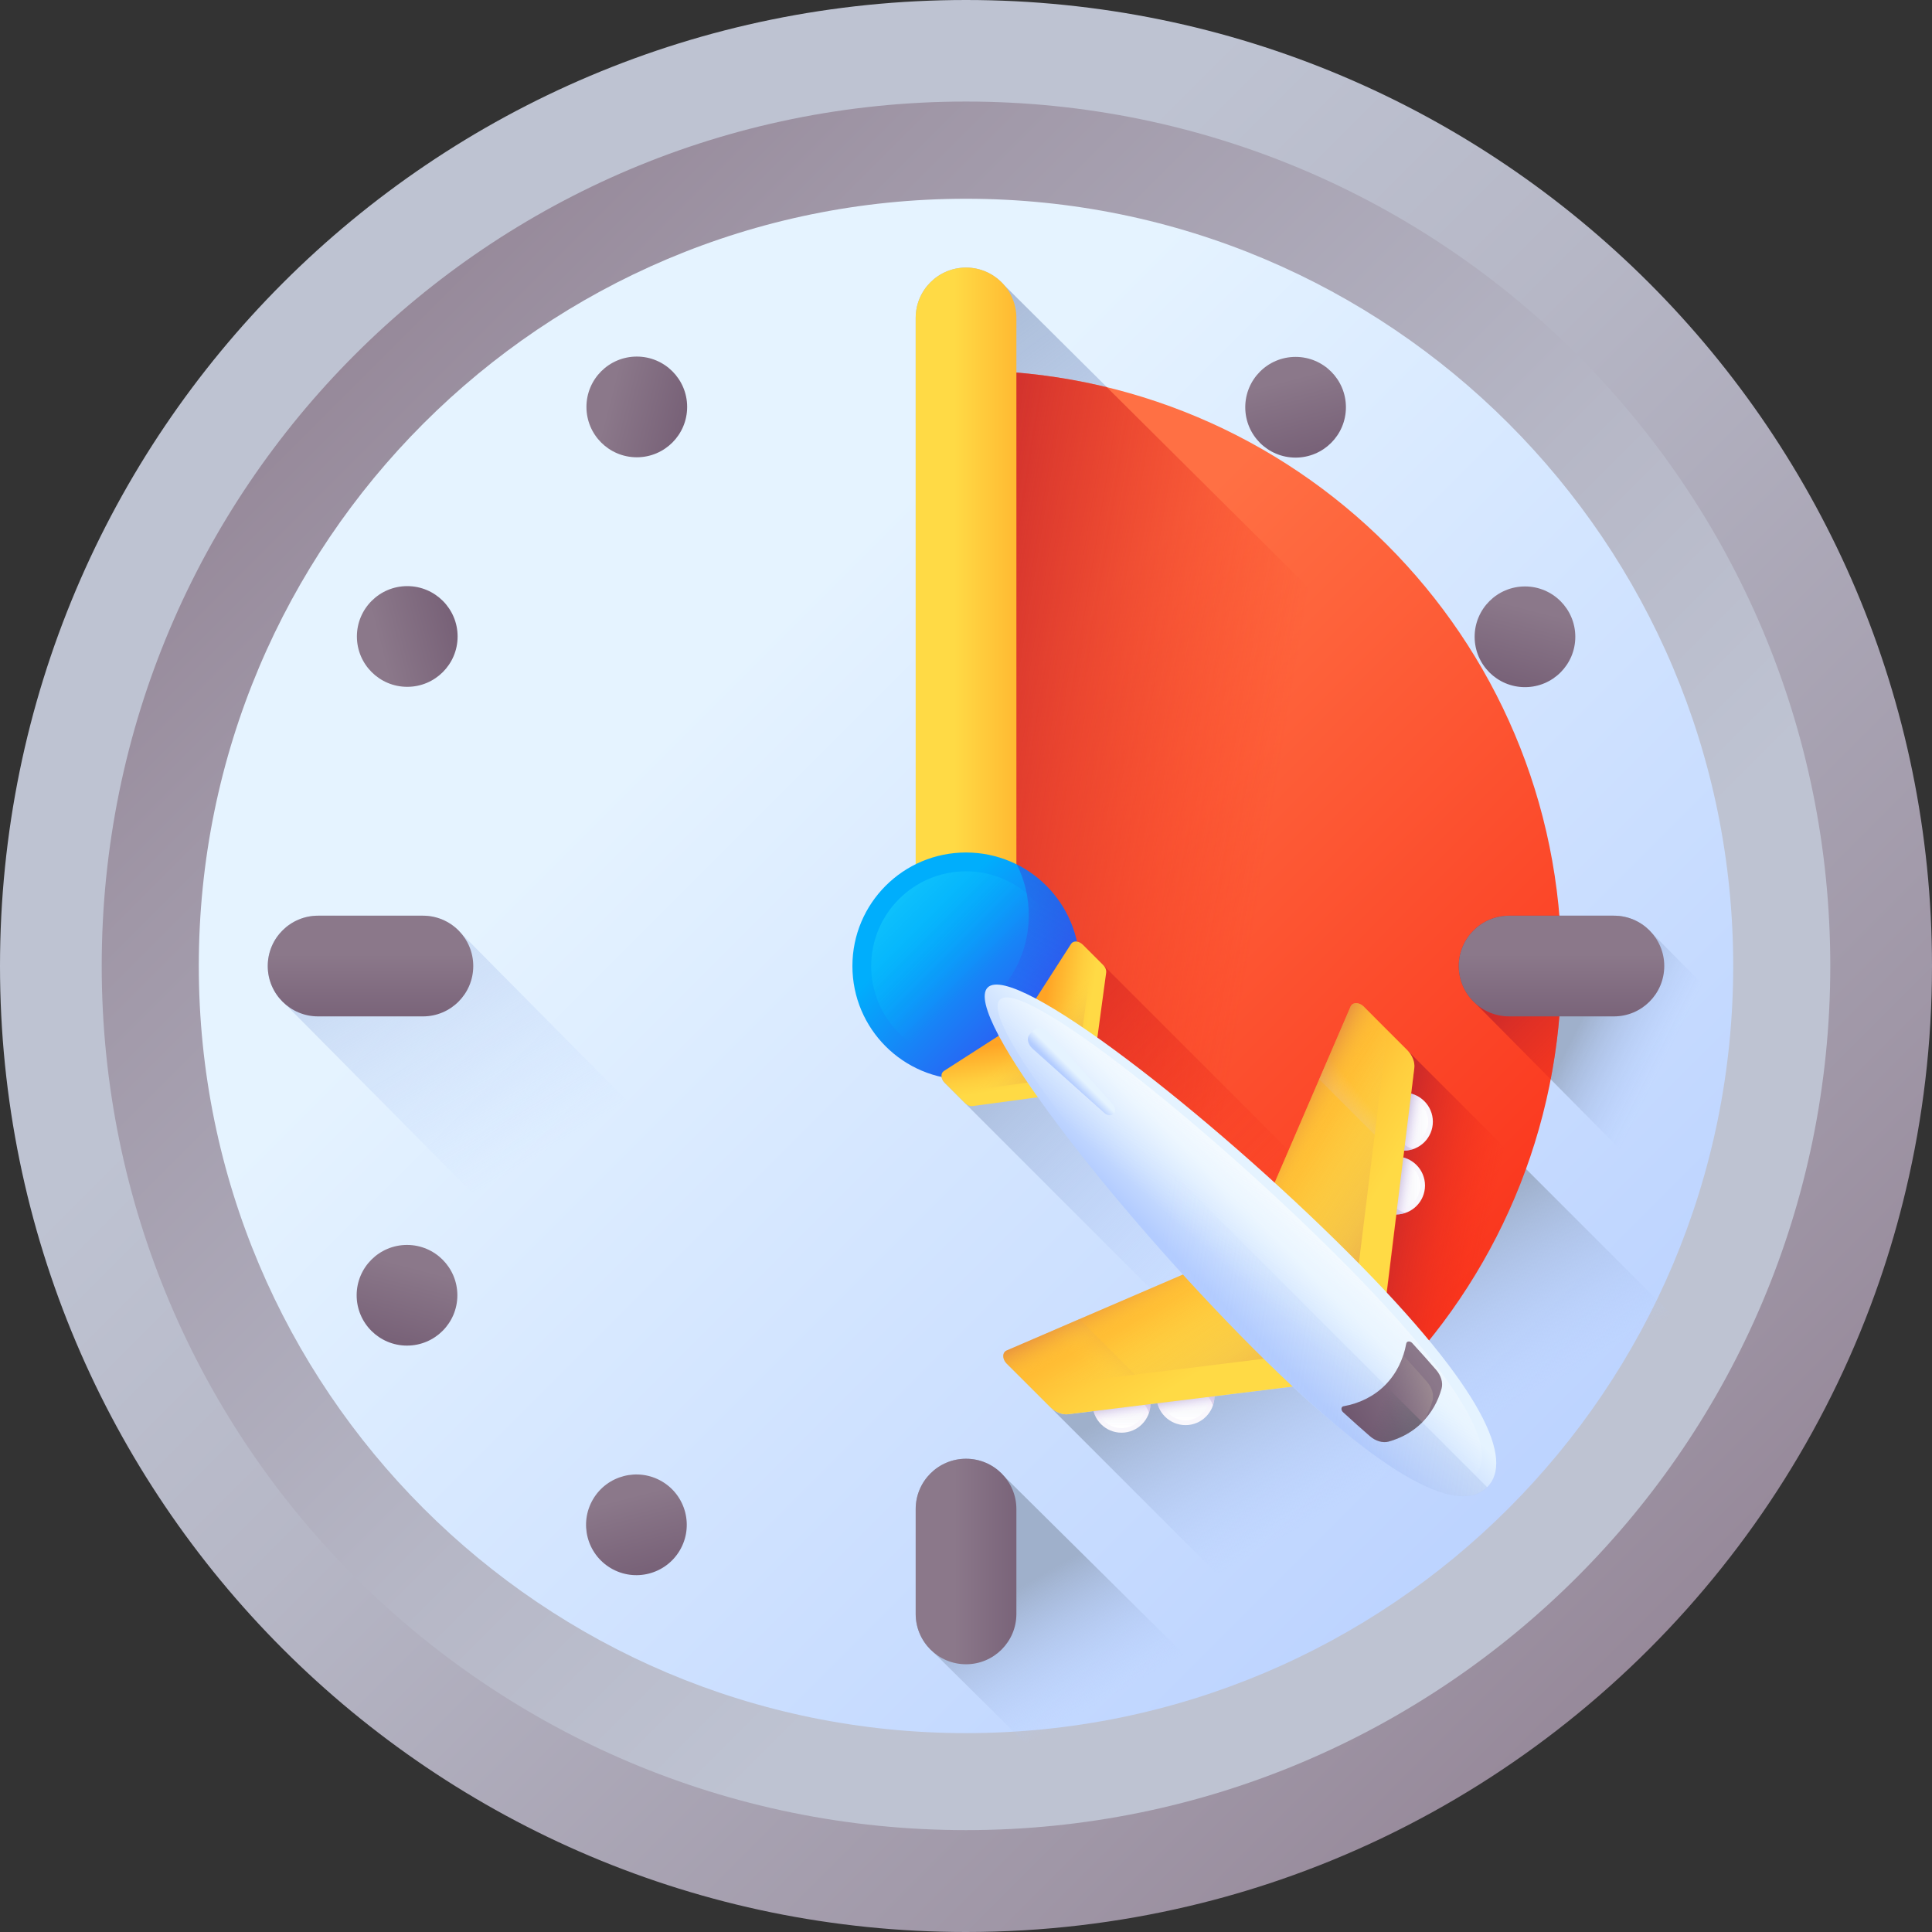
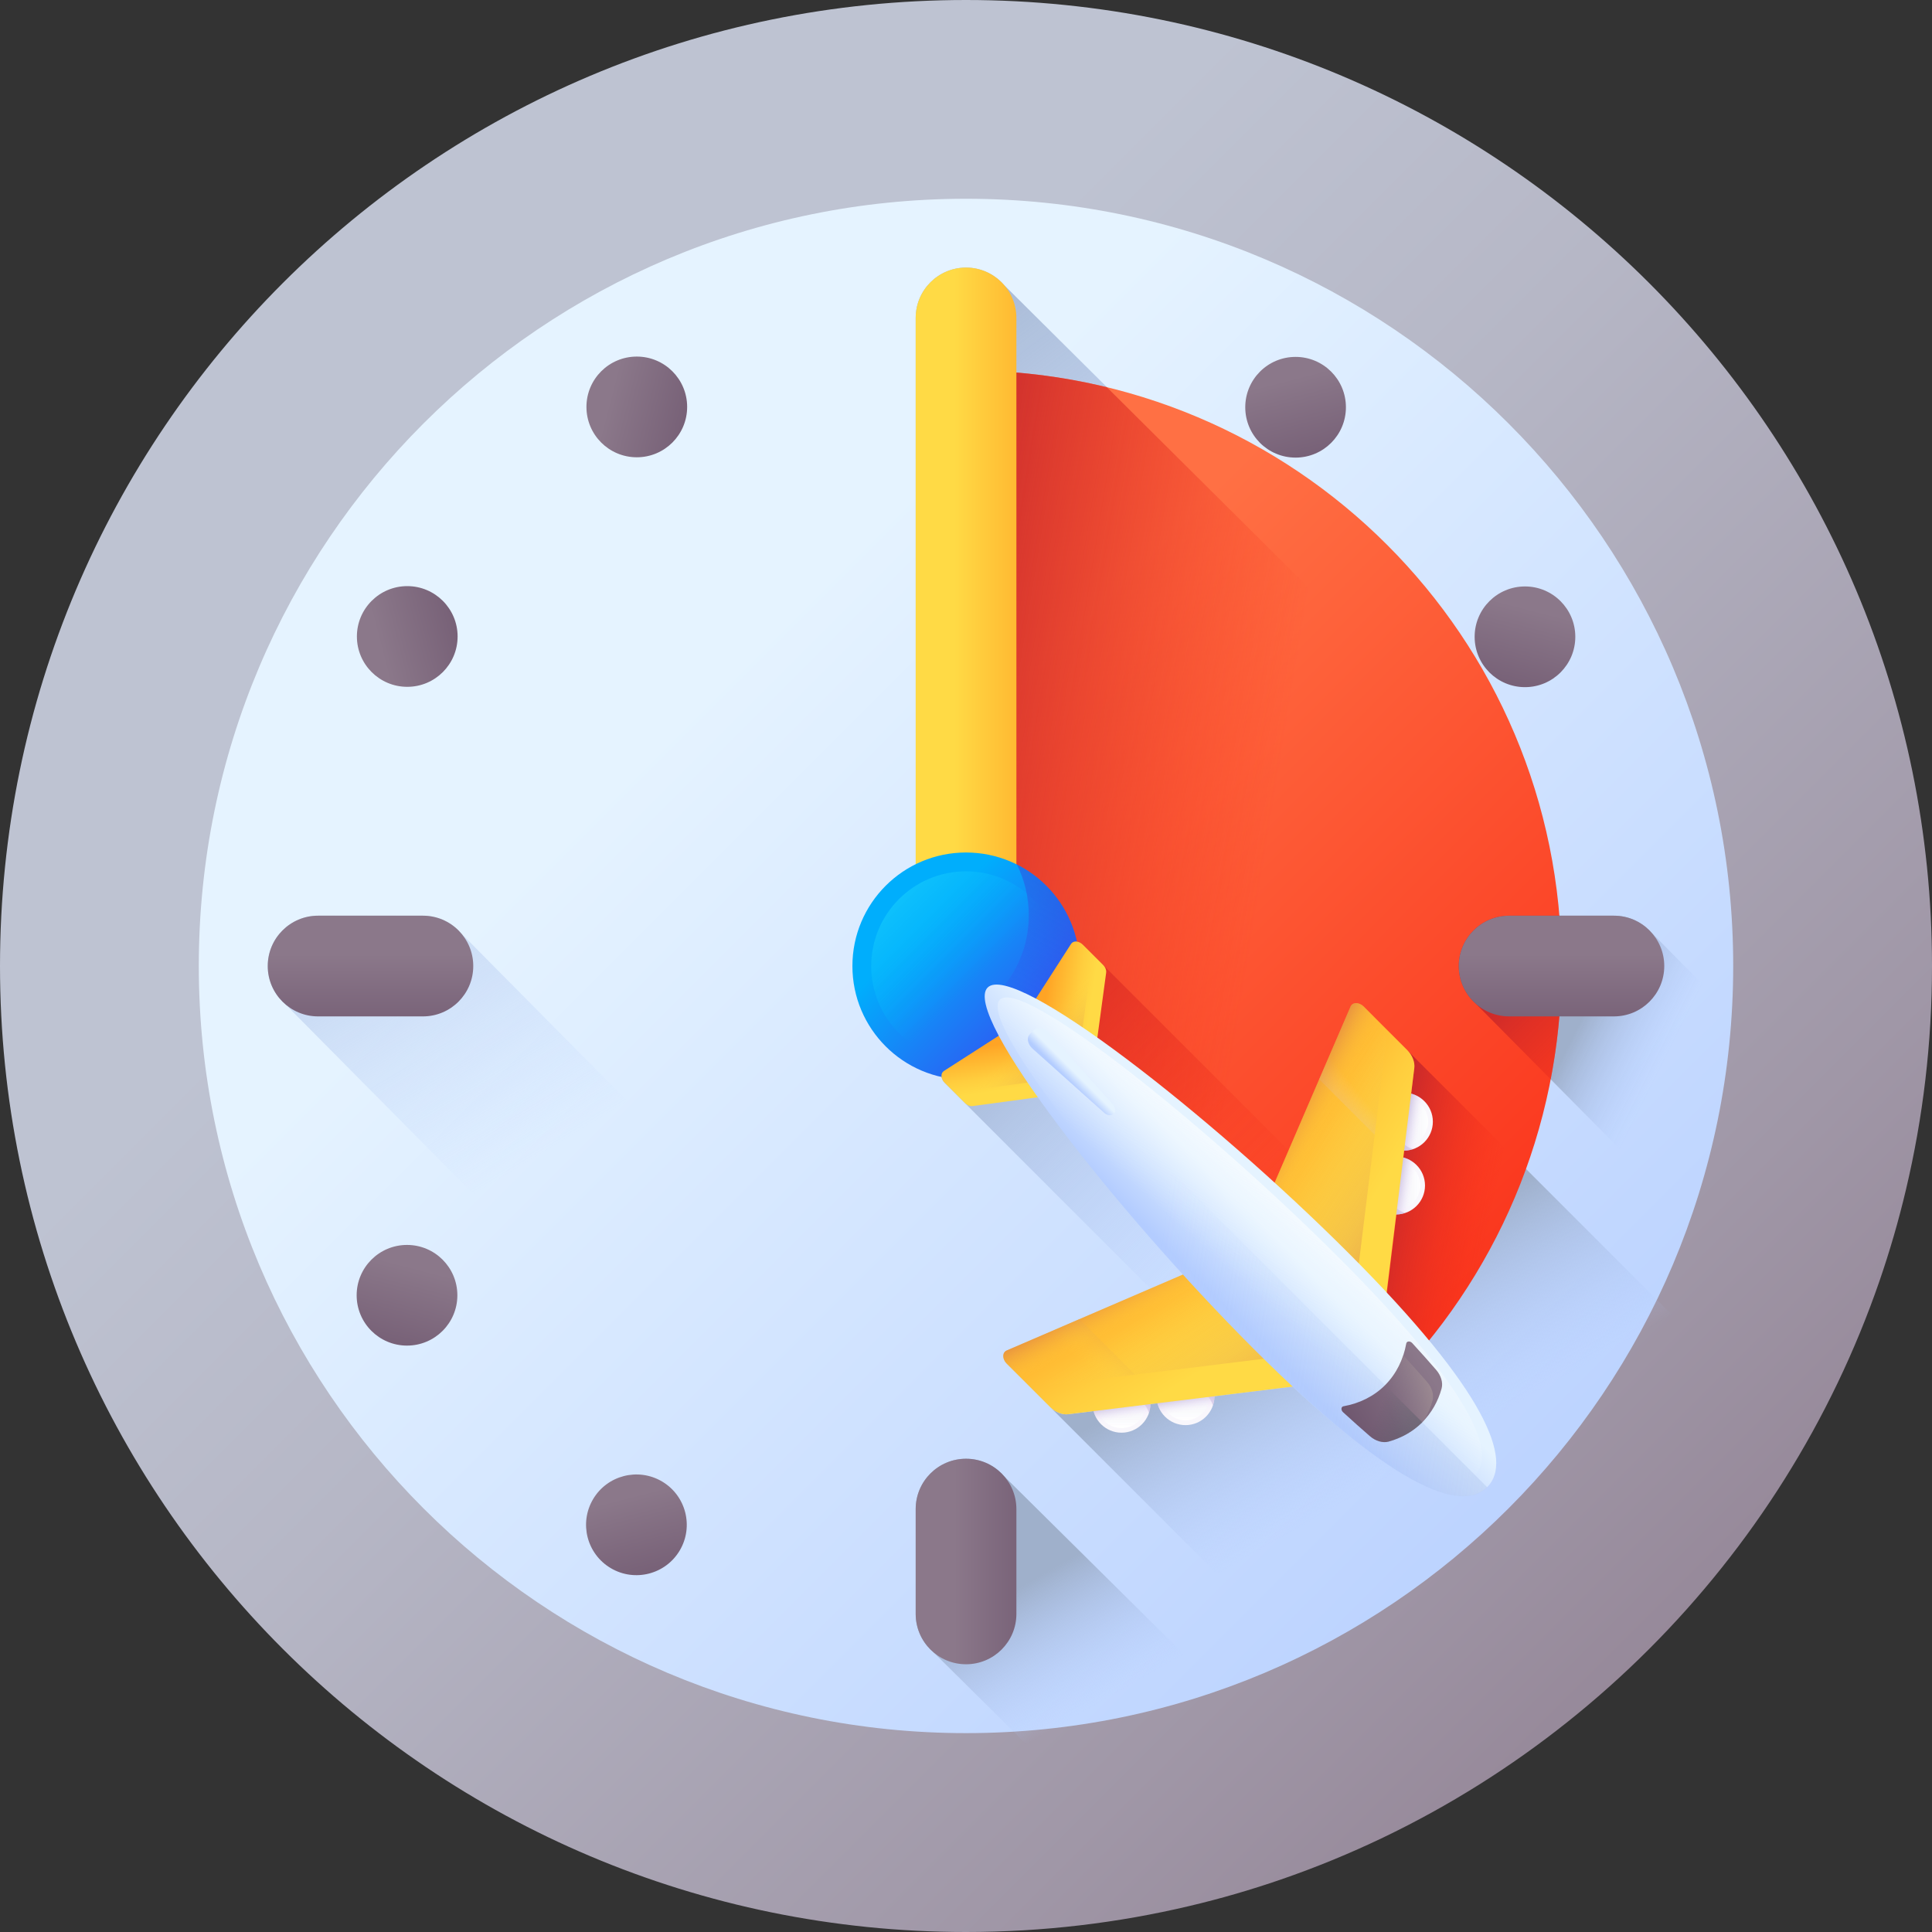
<svg xmlns="http://www.w3.org/2000/svg" width="48" height="48" viewBox="0 0 48 48" fill="none">
  <rect x="0" y="0" width="48" height="48" fill="#333333" stroke="none" />
  <g clip-path="url(#clip0_2928_17092)">
    <path d="M48 24C48 25.913 47.776 27.772 47.353 29.556C47.171 30.327 46.951 31.083 46.696 31.824C44.297 38.785 38.785 44.297 31.824 46.696C31.083 46.951 30.327 47.171 29.556 47.353C27.772 47.776 25.913 48 24 48C10.745 48 0 37.255 0 24C0 10.745 10.745 0 24 0C37.255 0 48 10.745 48 24Z" fill="url(#paint0_linear_2928_17092)" />
-     <path d="M24 45.469C35.859 45.469 45.473 35.855 45.473 23.996C45.473 12.137 35.859 2.523 24 2.523C12.141 2.523 2.527 12.137 2.527 23.996C2.527 35.855 12.141 45.469 24 45.469Z" fill="url(#paint1_linear_2928_17092)" />
    <path d="M24 43.059C34.527 43.059 43.061 34.525 43.061 23.998C43.061 13.471 34.527 4.938 24 4.938C13.473 4.938 4.939 13.471 4.939 23.998C4.939 34.525 13.473 43.059 24 43.059Z" fill="url(#paint2_linear_2928_17092)" />
    <path d="M42.959 34.089L34.128 25.258L33.881 25.011C33.767 24.897 33.603 24.898 33.554 25.012L32.015 28.582L26.902 23.469C26.805 23.372 26.666 23.364 26.61 23.451L25.735 24.812C25.131 24.491 24.702 24.375 24.538 24.538C24.375 24.702 24.492 25.131 24.812 25.735L23.451 26.609C23.364 26.666 23.372 26.805 23.469 26.902L28.582 32.015L25.012 33.554C24.898 33.603 24.897 33.767 25.011 33.88L34.089 42.959C37.855 40.951 40.951 37.854 42.959 34.089Z" fill="url(#paint3_linear_2928_17092)" />
    <path d="M42.958 34.087C40.951 37.853 37.855 40.949 34.089 42.956L26.088 34.955C26.218 35.085 26.39 35.154 26.54 35.136L32.114 34.449C34.899 37.049 36.361 37.535 36.95 36.948C37.537 36.359 37.051 34.897 34.451 32.112L35.138 26.538C35.156 26.388 35.087 26.216 34.957 26.086L42.958 34.087Z" fill="url(#paint4_linear_2928_17092)" />
    <path d="M23.191 24.355C22.921 24.125 22.75 23.785 22.75 23.403V7.899C22.75 7.208 23.31 6.648 24.001 6.648C24.376 6.648 24.711 6.814 24.94 7.075L34.853 16.926C35.123 17.156 35.294 17.497 35.294 17.878V33.382C35.294 34.072 34.734 34.633 34.043 34.633C33.668 34.633 33.333 34.467 33.104 34.206L23.191 24.355Z" fill="url(#paint5_linear_2928_17092)" />
    <path d="M47.354 29.557C47.171 30.327 46.951 31.084 46.696 31.825C46.668 31.828 46.639 31.829 46.611 31.829H44.007C43.626 31.829 43.284 31.657 43.055 31.388L36.669 24.94C36.408 24.71 36.242 24.375 36.242 24.001C36.242 23.31 36.802 22.75 37.493 22.75H40.097C40.479 22.75 40.82 22.921 41.05 23.191L47.354 29.557Z" fill="url(#paint6_linear_2928_17092)" />
    <path d="M38.795 23.998C38.795 28.084 37.14 31.783 34.462 34.461C34.422 34.501 34.381 34.541 34.341 34.581L24 24.241V9.203C32.172 9.203 38.795 15.827 38.795 23.998Z" fill="url(#paint7_linear_2928_17092)" />
    <path d="M35.293 33.383V17.88C35.293 17.498 35.122 17.157 34.853 16.928L27.499 9.62C26.377 9.348 25.206 9.203 24 9.203V24.241L34.341 34.581C34.381 34.541 34.422 34.501 34.462 34.461C34.746 34.177 35.017 33.882 35.277 33.576C35.286 33.513 35.293 33.449 35.293 33.383Z" fill="url(#paint8_linear_2928_17092)" />
    <path d="M34.128 25.258C34.128 25.258 34.128 25.258 34.128 25.258L33.88 25.011C33.767 24.897 33.603 24.898 33.554 25.012L32.015 28.582L26.902 23.469C26.805 23.372 26.666 23.364 26.609 23.451L25.735 24.812C25.13 24.491 24.702 24.375 24.538 24.538C24.497 24.579 24.474 24.637 24.467 24.709L34.341 34.583C34.381 34.543 34.422 34.503 34.462 34.463C35.979 32.946 37.168 31.101 37.913 29.044L34.128 25.258Z" fill="url(#paint9_linear_2928_17092)" />
    <path d="M37.913 29.042C37.167 31.099 35.979 32.943 34.462 34.46C34.422 34.501 34.38 34.541 34.34 34.581L34.182 34.422L35.137 26.538C35.155 26.388 35.087 26.216 34.956 26.086L37.913 29.042Z" fill="url(#paint10_linear_2928_17092)" />
    <path d="M25.252 7.899V23.371C25.252 24.062 24.692 24.622 24.001 24.622C23.31 24.622 22.75 24.062 22.75 23.371V7.899C22.75 7.208 23.31 6.648 24.001 6.648C24.692 6.648 25.252 7.209 25.252 7.899Z" fill="url(#paint11_linear_2928_17092)" />
    <path d="M24 26.823C25.558 26.823 26.821 25.56 26.821 24.001C26.821 22.443 25.558 21.18 24 21.18C22.441 21.18 21.178 22.443 21.178 24.001C21.178 25.56 22.441 26.823 24 26.823Z" fill="url(#paint12_linear_2928_17092)" />
    <path d="M23.999 26.358C25.3 26.358 26.354 25.304 26.354 24.003C26.354 22.703 25.3 21.648 23.999 21.648C22.699 21.648 21.645 22.703 21.645 24.003C21.645 25.304 22.699 26.358 23.999 26.358Z" fill="url(#paint13_linear_2928_17092)" />
    <path d="M25.263 21.477C25.453 21.856 25.56 22.285 25.56 22.739C25.56 24.297 24.297 25.561 22.739 25.561C22.285 25.561 21.856 25.453 21.477 25.263C21.94 26.188 22.896 26.822 24.001 26.822C25.559 26.822 26.822 25.559 26.822 24.001C26.822 22.896 26.188 21.94 25.263 21.477Z" fill="url(#paint14_linear_2928_17092)" />
    <path d="M11.459 23.19C11.23 22.921 10.889 22.75 10.508 22.75H7.903C7.212 22.75 6.652 23.31 6.652 24.001C6.652 24.376 6.818 24.711 7.079 24.94L13.465 31.388C13.694 31.657 14.035 31.828 14.416 31.828H17.021C17.712 31.828 18.272 31.268 18.272 30.578C18.272 30.203 18.106 29.867 17.845 29.638L11.459 23.19Z" fill="url(#paint15_linear_2928_17092)" />
    <path d="M10.508 25.252H7.903C7.212 25.252 6.652 24.692 6.652 24.001C6.652 23.31 7.212 22.75 7.903 22.75H10.508C11.198 22.75 11.758 23.31 11.758 24.001C11.758 24.692 11.198 25.252 10.508 25.252Z" fill="url(#paint16_linear_2928_17092)" />
    <path d="M38.742 22.75H37.493C36.802 22.75 36.242 23.31 36.242 24.001C36.242 24.376 36.408 24.711 36.669 24.94L38.527 26.816C38.702 25.904 38.795 24.963 38.795 24.001C38.795 23.579 38.777 23.162 38.742 22.75Z" fill="url(#paint17_linear_2928_17092)" />
    <path d="M40.097 25.252H37.493C36.802 25.252 36.242 24.692 36.242 24.001C36.242 23.31 36.802 22.75 37.493 22.75H40.097C40.788 22.75 41.348 23.31 41.348 24.001C41.348 24.692 40.788 25.252 40.097 25.252Z" fill="url(#paint18_linear_2928_17092)" />
    <path d="M31.829 44.007V46.611C31.829 46.639 31.828 46.668 31.825 46.696C31.084 46.951 30.327 47.171 29.557 47.354L23.191 41.05C22.921 40.82 22.75 40.479 22.75 40.097V37.493C22.75 36.802 23.31 36.242 24.001 36.242C24.375 36.242 24.71 36.408 24.94 36.669L31.388 43.055C31.657 43.284 31.829 43.626 31.829 44.007Z" fill="url(#paint19_linear_2928_17092)" />
    <path d="M25.252 40.097V37.493C25.252 36.802 24.692 36.242 24.001 36.242C23.31 36.242 22.75 36.802 22.75 37.493V40.097C22.75 40.788 23.31 41.348 24.001 41.348C24.692 41.348 25.252 40.788 25.252 40.097Z" fill="url(#paint20_linear_2928_17092)" />
    <path d="M34.88 28.587C35.277 28.587 35.599 28.265 35.599 27.868C35.599 27.471 35.277 27.148 34.88 27.148C34.482 27.148 34.16 27.471 34.16 27.868C34.16 28.265 34.482 28.587 34.88 28.587Z" fill="url(#paint21_linear_2928_17092)" />
    <path d="M34.88 28.466C35.211 28.466 35.48 28.198 35.48 27.866C35.48 27.534 35.211 27.266 34.88 27.266C34.548 27.266 34.279 27.534 34.279 27.866C34.279 28.198 34.548 28.466 34.88 28.466Z" fill="url(#paint22_linear_2928_17092)" />
    <path d="M35.107 28.55C35.004 28.516 34.908 28.458 34.826 28.377C34.545 28.096 34.545 27.64 34.826 27.359C34.908 27.277 35.004 27.219 35.107 27.185C34.857 27.102 34.57 27.16 34.371 27.359C34.09 27.64 34.09 28.096 34.371 28.377C34.57 28.576 34.857 28.634 35.107 28.55Z" fill="url(#paint23_linear_2928_17092)" />
    <path d="M34.88 28.587C35.277 28.587 35.599 28.265 35.599 27.868C35.599 27.471 35.277 27.148 34.88 27.148C34.482 27.148 34.16 27.471 34.16 27.868C34.16 28.265 34.482 28.587 34.88 28.587Z" fill="url(#paint24_linear_2928_17092)" />
    <path d="M34.684 30.173C35.081 30.173 35.404 29.851 35.404 29.454C35.404 29.056 35.081 28.734 34.684 28.734C34.287 28.734 33.965 29.056 33.965 29.454C33.965 29.851 34.287 30.173 34.684 30.173Z" fill="url(#paint25_linear_2928_17092)" />
    <path d="M34.684 30.052C35.016 30.052 35.285 29.784 35.285 29.452C35.285 29.12 35.016 28.852 34.684 28.852C34.353 28.852 34.084 29.12 34.084 29.452C34.084 29.784 34.353 30.052 34.684 30.052Z" fill="url(#paint26_linear_2928_17092)" />
    <path d="M34.912 30.136C34.809 30.102 34.712 30.044 34.63 29.962C34.35 29.681 34.35 29.226 34.63 28.945C34.712 28.863 34.809 28.805 34.912 28.771C34.661 28.688 34.375 28.746 34.176 28.945C33.895 29.226 33.895 29.681 34.176 29.962C34.375 30.162 34.661 30.219 34.912 30.136Z" fill="url(#paint27_linear_2928_17092)" />
    <path d="M34.684 30.173C35.081 30.173 35.404 29.851 35.404 29.454C35.404 29.056 35.081 28.734 34.684 28.734C34.287 28.734 33.965 29.056 33.965 29.454C33.965 29.851 34.287 30.173 34.684 30.173Z" fill="url(#paint28_linear_2928_17092)" />
    <path d="M27.864 35.595C28.261 35.595 28.583 35.273 28.583 34.876C28.583 34.478 28.261 34.156 27.864 34.156C27.467 34.156 27.145 34.478 27.145 34.876C27.145 35.273 27.467 35.595 27.864 35.595Z" fill="url(#paint29_linear_2928_17092)" />
    <path d="M28.288 34.457C28.054 34.223 27.674 34.223 27.439 34.457C27.205 34.691 27.205 35.072 27.439 35.306C27.674 35.541 28.054 35.541 28.288 35.306C28.523 35.072 28.523 34.691 28.288 34.457Z" fill="url(#paint30_linear_2928_17092)" />
    <path d="M28.547 35.103C28.512 35 28.454 34.904 28.373 34.822C28.092 34.541 27.636 34.541 27.355 34.822C27.273 34.904 27.215 35 27.181 35.103C27.098 34.853 27.156 34.566 27.355 34.367C27.636 34.086 28.092 34.086 28.373 34.367C28.572 34.566 28.63 34.853 28.547 35.103Z" fill="url(#paint31_linear_2928_17092)" />
    <path d="M27.864 35.595C28.261 35.595 28.583 35.273 28.583 34.876C28.583 34.478 28.261 34.156 27.864 34.156C27.467 34.156 27.145 34.478 27.145 34.876C27.145 35.273 27.467 35.595 27.864 35.595Z" fill="url(#paint32_linear_2928_17092)" />
    <path d="M29.454 35.407C29.851 35.407 30.173 35.085 30.173 34.688C30.173 34.291 29.851 33.969 29.454 33.969C29.056 33.969 28.734 34.291 28.734 34.688C28.734 35.085 29.056 35.407 29.454 35.407Z" fill="url(#paint33_linear_2928_17092)" />
    <path d="M29.452 35.287C29.784 35.287 30.052 35.018 30.052 34.686C30.052 34.355 29.784 34.086 29.452 34.086C29.12 34.086 28.852 34.355 28.852 34.686C28.852 35.018 29.12 35.287 29.452 35.287Z" fill="url(#paint34_linear_2928_17092)" />
    <path d="M30.134 34.916C30.1 34.813 30.042 34.716 29.96 34.634C29.68 34.353 29.224 34.353 28.943 34.634C28.861 34.716 28.803 34.813 28.769 34.916C28.686 34.665 28.744 34.379 28.943 34.179C29.224 33.898 29.68 33.898 29.96 34.179C30.16 34.379 30.218 34.665 30.134 34.916Z" fill="url(#paint35_linear_2928_17092)" />
    <path d="M29.454 35.407C29.851 35.407 30.173 35.085 30.173 34.688C30.173 34.291 29.851 33.969 29.454 33.969C29.056 33.969 28.734 34.291 28.734 34.688C28.734 35.085 29.056 35.407 29.454 35.407Z" fill="url(#paint36_linear_2928_17092)" />
    <path d="M26.61 23.451L25.619 24.993L27.161 26.535L27.482 24.168C27.491 24.103 27.462 24.028 27.405 23.972L26.902 23.469C26.805 23.372 26.666 23.364 26.61 23.451Z" fill="url(#paint37_linear_2928_17092)" />
    <path d="M27.053 23.62L26.902 23.469C26.805 23.372 26.666 23.364 26.61 23.451L25.619 24.993L26.809 26.182L27.13 23.816C27.139 23.751 27.109 23.676 27.053 23.62Z" fill="url(#paint38_linear_2928_17092)" />
    <path d="M23.451 26.608L24.993 25.617L26.535 27.159L24.168 27.48C24.103 27.489 24.028 27.46 23.972 27.403L23.469 26.9C23.372 26.803 23.364 26.664 23.451 26.608Z" fill="url(#paint39_linear_2928_17092)" />
    <path d="M23.62 27.051L23.469 26.9C23.372 26.803 23.364 26.664 23.451 26.608L24.993 25.617L26.182 26.807L23.816 27.128C23.751 27.137 23.676 27.107 23.62 27.051Z" fill="url(#paint40_linear_2928_17092)" />
    <path d="M33.554 25.008L31.439 29.914L34.362 32.837L35.138 26.536C35.157 26.386 35.088 26.214 34.958 26.084L33.881 25.007C33.767 24.893 33.603 24.894 33.554 25.008Z" fill="url(#paint41_linear_2928_17092)" />
    <path d="M34.264 25.39L33.881 25.007C33.767 24.893 33.603 24.894 33.554 25.008L31.439 29.914L33.667 32.142L34.444 25.842C34.462 25.692 34.394 25.52 34.264 25.39Z" fill="url(#paint42_linear_2928_17092)" />
    <path d="M34.154 28.194L34.444 25.842C34.462 25.692 34.394 25.52 34.264 25.39L33.881 25.007C33.767 24.893 33.603 24.894 33.554 25.008L32.775 26.815L34.154 28.194Z" fill="url(#paint43_linear_2928_17092)" />
    <path d="M33.554 25.008L31.439 29.914L32.444 30.919L34.354 25.48L33.881 25.007C33.767 24.893 33.603 24.894 33.554 25.008Z" fill="url(#paint44_linear_2928_17092)" />
    <path d="M25.012 33.552L29.918 31.438L32.84 34.36L26.54 35.136C26.39 35.155 26.218 35.086 26.088 34.956L25.011 33.879C24.897 33.765 24.898 33.601 25.012 33.552Z" fill="url(#paint45_linear_2928_17092)" />
    <path d="M25.394 34.262L25.011 33.879C24.897 33.765 24.898 33.601 25.012 33.552L29.918 31.438L32.146 33.666L25.846 34.442C25.696 34.46 25.524 34.392 25.394 34.262Z" fill="url(#paint46_linear_2928_17092)" />
    <path d="M28.198 34.152L25.846 34.442C25.696 34.461 25.524 34.392 25.394 34.262L25.011 33.879C24.897 33.765 24.898 33.601 25.012 33.552L26.819 32.773L28.198 34.152Z" fill="url(#paint47_linear_2928_17092)" />
    <path d="M25.012 33.552L29.918 31.438L30.923 32.442L25.484 34.352L25.011 33.879C24.897 33.765 24.898 33.601 25.012 33.552Z" fill="url(#paint48_linear_2928_17092)" />
    <path d="M31.136 33.5C27.708 30.072 23.885 25.188 24.538 24.535C25.192 23.881 30.076 27.704 33.504 31.132C36.931 34.559 37.604 36.292 36.95 36.946C36.296 37.6 34.563 36.927 31.136 33.5Z" fill="url(#paint49_linear_2928_17092)" />
    <path d="M31.235 33.245C27.976 29.985 24.285 25.393 24.841 24.837C25.397 24.281 29.989 27.972 33.249 31.232C36.509 34.492 37.203 36.087 36.647 36.643C36.091 37.199 34.496 36.505 31.235 33.245Z" fill="url(#paint50_linear_2928_17092)" />
    <path d="M31.136 33.504C34.563 36.931 36.296 37.605 36.95 36.951L24.538 24.539C23.885 25.193 27.708 30.077 31.136 33.504Z" fill="url(#paint51_linear_2928_17092)" />
    <path d="M35.678 34.031C35.496 33.821 35.299 33.6 35.087 33.369C35.033 33.31 34.95 33.316 34.938 33.38C34.867 33.775 34.694 34.131 34.413 34.413C34.131 34.694 33.775 34.867 33.38 34.938C33.316 34.949 33.31 35.033 33.369 35.087C33.6 35.299 33.821 35.496 34.031 35.678C34.173 35.803 34.353 35.856 34.498 35.816C34.815 35.728 35.101 35.569 35.335 35.335C35.569 35.101 35.728 34.815 35.816 34.498C35.856 34.353 35.803 34.173 35.678 34.031Z" fill="url(#paint52_linear_2928_17092)" />
    <path d="M34.031 35.679C33.846 35.518 33.653 35.346 33.452 35.163C33.425 35.138 33.397 35.113 33.369 35.088C33.31 35.034 33.316 34.95 33.38 34.938C33.775 34.867 34.132 34.694 34.413 34.413C34.43 34.396 34.446 34.38 34.461 34.363C34.646 34.163 34.78 33.929 34.864 33.672C35.075 33.903 35.271 34.122 35.453 34.331C35.578 34.474 35.631 34.654 35.591 34.799C35.543 34.971 35.474 35.134 35.383 35.285C35.368 35.302 35.352 35.319 35.335 35.336C35.101 35.569 34.815 35.728 34.498 35.816C34.353 35.857 34.174 35.803 34.031 35.679Z" fill="url(#paint53_linear_2928_17092)" />
    <path d="M33.38 34.939C33.316 34.951 33.31 35.035 33.369 35.089C33.6 35.3 33.821 35.497 34.031 35.68C34.173 35.804 34.353 35.858 34.498 35.818C34.815 35.73 35.101 35.57 35.335 35.336L34.413 34.414C34.131 34.695 33.775 34.868 33.38 34.939Z" fill="url(#paint54_linear_2928_17092)" />
    <path d="M25.587 25.692L25.69 25.589C25.776 25.502 25.942 25.532 26.05 25.653L27.645 27.434C27.715 27.513 27.726 27.616 27.67 27.672C27.614 27.728 27.511 27.717 27.433 27.647L25.651 26.052C25.53 25.944 25.5 25.778 25.587 25.692Z" fill="url(#paint55_linear_2928_17092)" />
    <path d="M10.118 17.064C10.809 17.064 11.369 16.504 11.369 15.813C11.369 15.123 10.809 14.562 10.118 14.562C9.427 14.562 8.867 15.123 8.867 15.813C8.867 16.504 9.427 17.064 10.118 17.064Z" fill="url(#paint56_linear_2928_17092)" />
    <path d="M32.188 11.369C32.879 11.369 33.439 10.809 33.439 10.118C33.439 9.427 32.879 8.867 32.188 8.867C31.497 8.867 30.938 9.427 30.938 10.118C30.938 10.809 31.497 11.369 32.188 11.369Z" fill="url(#paint57_linear_2928_17092)" />
    <path d="M16.889 38.519C16.538 39.114 15.771 39.312 15.176 38.961C14.581 38.61 14.383 37.843 14.734 37.248C15.085 36.653 15.852 36.456 16.447 36.806C17.042 37.157 17.24 37.924 16.889 38.519Z" fill="url(#paint58_linear_2928_17092)" />
    <path d="M15.821 11.361C16.512 11.361 17.072 10.801 17.072 10.11C17.072 9.419 16.512 8.859 15.821 8.859C15.13 8.859 14.57 9.419 14.57 10.11C14.57 10.801 15.13 11.361 15.821 11.361Z" fill="url(#paint59_linear_2928_17092)" />
    <path d="M37.888 17.072C38.578 17.072 39.138 16.512 39.138 15.821C39.138 15.13 38.578 14.57 37.888 14.57C37.197 14.57 36.637 15.13 36.637 15.821C36.637 16.512 37.197 17.072 37.888 17.072Z" fill="url(#paint60_linear_2928_17092)" />
    <path d="M10.112 33.431C10.803 33.431 11.363 32.871 11.363 32.181C11.363 31.49 10.803 30.93 10.112 30.93C9.421 30.93 8.861 31.49 8.861 32.181C8.861 32.871 9.421 33.431 10.112 33.431Z" fill="url(#paint61_linear_2928_17092)" />
  </g>
  <defs>
    <linearGradient id="paint0_linear_2928_17092" x1="15.597" y1="15.597" x2="46.928" y2="46.928" gradientUnits="userSpaceOnUse">
      <stop stop-color="#BEC3D2" />
      <stop offset="0.234" stop-color="#B6B7C6" />
      <stop offset="0.658" stop-color="#A097A7" />
      <stop offset="1" stop-color="#8B788A" />
    </linearGradient>
    <linearGradient id="paint1_linear_2928_17092" x1="31.519" y1="31.515" x2="3.486" y2="3.482" gradientUnits="userSpaceOnUse">
      <stop stop-color="#BEC3D2" />
      <stop offset="0.234" stop-color="#B6B7C6" />
      <stop offset="0.658" stop-color="#A097A7" />
      <stop offset="1" stop-color="#8B788A" />
    </linearGradient>
    <linearGradient id="paint2_linear_2928_17092" x1="17.326" y1="17.324" x2="42.21" y2="42.208" gradientUnits="userSpaceOnUse">
      <stop stop-color="#E5F3FF" />
      <stop offset="1" stop-color="#B3CCFF" />
    </linearGradient>
    <linearGradient id="paint3_linear_2928_17092" x1="31.034" y1="31.034" x2="24.444" y2="24.444" gradientUnits="userSpaceOnUse">
      <stop stop-color="#B3CCFF" stop-opacity="0" />
      <stop offset="1" stop-color="#9FB0CB" />
    </linearGradient>
    <linearGradient id="paint4_linear_2928_17092" x1="35.449" y1="36.145" x2="33.098" y2="32.022" gradientUnits="userSpaceOnUse">
      <stop stop-color="#B3CCFF" stop-opacity="0" />
      <stop offset="1" stop-color="#9FB0CB" />
    </linearGradient>
    <linearGradient id="paint5_linear_2928_17092" x1="30.746" y1="22.94" x2="19.654" y2="8.15" gradientUnits="userSpaceOnUse">
      <stop stop-color="#B3CCFF" stop-opacity="0" />
      <stop offset="1" stop-color="#9FB0CB" />
    </linearGradient>
    <linearGradient id="paint6_linear_2928_17092" x1="41.111" y1="26.819" x2="39.055" y2="25.791" gradientUnits="userSpaceOnUse">
      <stop stop-color="#B3CCFF" stop-opacity="0" />
      <stop offset="1" stop-color="#9FB0CB" />
    </linearGradient>
    <linearGradient id="paint7_linear_2928_17092" x1="26.281" y1="15.938" x2="42.768" y2="32.425" gradientUnits="userSpaceOnUse">
      <stop stop-color="#FF7044" />
      <stop offset="1" stop-color="#F92814" />
    </linearGradient>
    <linearGradient id="paint8_linear_2928_17092" x1="31.325" y1="22.145" x2="21.885" y2="20.608" gradientUnits="userSpaceOnUse">
      <stop stop-color="#F92814" stop-opacity="0" />
      <stop offset="1" stop-color="#C1272D" />
    </linearGradient>
    <linearGradient id="paint9_linear_2928_17092" x1="32.967" y1="28.654" x2="24.753" y2="20.44" gradientUnits="userSpaceOnUse">
      <stop stop-color="#F92814" stop-opacity="0" />
      <stop offset="1" stop-color="#C1272D" />
    </linearGradient>
    <linearGradient id="paint10_linear_2928_17092" x1="36.932" y1="30.79" x2="34.133" y2="30.23" gradientUnits="userSpaceOnUse">
      <stop stop-color="#F92814" stop-opacity="0" />
      <stop offset="1" stop-color="#C1272D" />
    </linearGradient>
    <linearGradient id="paint11_linear_2928_17092" x1="23.709" y1="15.635" x2="26.283" y2="15.635" gradientUnits="userSpaceOnUse">
      <stop stop-color="#FFDA45" />
      <stop offset="1" stop-color="#FFA425" />
    </linearGradient>
    <linearGradient id="paint12_linear_2928_17092" x1="22.944" y1="22.946" x2="26.598" y2="26.6" gradientUnits="userSpaceOnUse">
      <stop stop-color="#00AEFC" />
      <stop offset="1" stop-color="#3F3CEE" />
    </linearGradient>
    <linearGradient id="paint13_linear_2928_17092" x1="24.28" y1="24.284" x2="21.727" y2="21.731" gradientUnits="userSpaceOnUse">
      <stop stop-color="#00AEFC" stop-opacity="0" />
      <stop offset="1" stop-color="#18CFFC" />
    </linearGradient>
    <linearGradient id="paint14_linear_2928_17092" x1="24.099" y1="25.082" x2="27.977" y2="17.869" gradientUnits="userSpaceOnUse">
      <stop stop-color="#3F3CEE" stop-opacity="0" />
      <stop offset="1" stop-color="#2F43BC" />
    </linearGradient>
    <linearGradient id="paint15_linear_2928_17092" x1="13.341" y1="28.741" x2="6.367" y2="17.225" gradientUnits="userSpaceOnUse">
      <stop stop-color="#B3CCFF" stop-opacity="0" />
      <stop offset="1" stop-color="#9FB0CB" />
    </linearGradient>
    <linearGradient id="paint16_linear_2928_17092" x1="9.205" y1="23.709" x2="9.205" y2="26.283" gradientUnits="userSpaceOnUse">
      <stop stop-color="#8B788A" />
      <stop offset="1" stop-color="#6E566E" />
    </linearGradient>
    <linearGradient id="paint17_linear_2928_17092" x1="40.766" y1="26.914" x2="37.624" y2="23.773" gradientUnits="userSpaceOnUse">
      <stop stop-color="#F92814" stop-opacity="0" />
      <stop offset="1" stop-color="#C1272D" />
    </linearGradient>
    <linearGradient id="paint18_linear_2928_17092" x1="38.795" y1="23.709" x2="38.795" y2="26.283" gradientUnits="userSpaceOnUse">
      <stop stop-color="#8B788A" />
      <stop offset="1" stop-color="#6E566E" />
    </linearGradient>
    <linearGradient id="paint19_linear_2928_17092" x1="27.405" y1="42.255" x2="25.683" y2="39.242" gradientUnits="userSpaceOnUse">
      <stop stop-color="#B3CCFF" stop-opacity="0" />
      <stop offset="1" stop-color="#9FB0CB" />
    </linearGradient>
    <linearGradient id="paint20_linear_2928_17092" x1="23.709" y1="38.795" x2="26.283" y2="38.795" gradientUnits="userSpaceOnUse">
      <stop stop-color="#8B788A" />
      <stop offset="1" stop-color="#6E566E" />
    </linearGradient>
    <linearGradient id="paint21_linear_2928_17092" x1="35.292" y1="27.854" x2="33.974" y2="27.854" gradientUnits="userSpaceOnUse">
      <stop stop-color="#F9F7FC" />
      <stop offset="1" stop-color="#F0DDFC" />
    </linearGradient>
    <linearGradient id="paint22_linear_2928_17092" x1="34.579" y1="27.852" x2="35.5" y2="27.852" gradientUnits="userSpaceOnUse">
      <stop stop-color="#E9EDF5" stop-opacity="0" />
      <stop offset="1" stop-color="white" />
    </linearGradient>
    <linearGradient id="paint23_linear_2928_17092" x1="34.699" y1="27.677" x2="35.3" y2="29.676" gradientUnits="userSpaceOnUse">
      <stop stop-color="#F0DDFC" stop-opacity="0" />
      <stop offset="0.289" stop-color="#C8B7E0" stop-opacity="0.289" />
      <stop offset="0.592" stop-color="#A595C8" stop-opacity="0.592" />
      <stop offset="0.84" stop-color="#8F81B8" stop-opacity="0.84" />
      <stop offset="1" stop-color="#8779B3" />
    </linearGradient>
    <linearGradient id="paint24_linear_2928_17092" x1="35.275" y1="27.919" x2="34.616" y2="27.801" gradientUnits="userSpaceOnUse">
      <stop stop-color="#F0DDFC" stop-opacity="0" />
      <stop offset="0.289" stop-color="#C8B7E0" stop-opacity="0.289" />
      <stop offset="0.592" stop-color="#A595C8" stop-opacity="0.592" />
      <stop offset="0.84" stop-color="#8F81B8" stop-opacity="0.84" />
      <stop offset="1" stop-color="#8779B3" />
    </linearGradient>
    <linearGradient id="paint25_linear_2928_17092" x1="35.097" y1="29.44" x2="33.779" y2="29.44" gradientUnits="userSpaceOnUse">
      <stop stop-color="#F9F7FC" />
      <stop offset="1" stop-color="#F0DDFC" />
    </linearGradient>
    <linearGradient id="paint26_linear_2928_17092" x1="34.384" y1="29.438" x2="35.304" y2="29.438" gradientUnits="userSpaceOnUse">
      <stop stop-color="#E9EDF5" stop-opacity="0" />
      <stop offset="1" stop-color="white" />
    </linearGradient>
    <linearGradient id="paint27_linear_2928_17092" x1="34.504" y1="29.263" x2="35.105" y2="31.262" gradientUnits="userSpaceOnUse">
      <stop stop-color="#F0DDFC" stop-opacity="0" />
      <stop offset="0.289" stop-color="#C8B7E0" stop-opacity="0.289" />
      <stop offset="0.592" stop-color="#A595C8" stop-opacity="0.592" />
      <stop offset="0.84" stop-color="#8F81B8" stop-opacity="0.84" />
      <stop offset="1" stop-color="#8779B3" />
    </linearGradient>
    <linearGradient id="paint28_linear_2928_17092" x1="35.08" y1="29.505" x2="34.421" y2="29.387" gradientUnits="userSpaceOnUse">
      <stop stop-color="#F0DDFC" stop-opacity="0" />
      <stop offset="0.289" stop-color="#C8B7E0" stop-opacity="0.289" />
      <stop offset="0.592" stop-color="#A595C8" stop-opacity="0.592" />
      <stop offset="0.84" stop-color="#8F81B8" stop-opacity="0.84" />
      <stop offset="1" stop-color="#8779B3" />
    </linearGradient>
    <linearGradient id="paint29_linear_2928_17092" x1="27.884" y1="35.254" x2="27.884" y2="33.936" gradientUnits="userSpaceOnUse">
      <stop stop-color="#F9F7FC" />
      <stop offset="1" stop-color="#F0DDFC" />
    </linearGradient>
    <linearGradient id="paint30_linear_2928_17092" x1="27.884" y1="34.547" x2="27.884" y2="35.468" gradientUnits="userSpaceOnUse">
      <stop stop-color="#E9EDF5" stop-opacity="0" />
      <stop offset="1" stop-color="white" />
    </linearGradient>
    <linearGradient id="paint31_linear_2928_17092" x1="27.707" y1="34.661" x2="29.706" y2="35.262" gradientUnits="userSpaceOnUse">
      <stop stop-color="#F0DDFC" stop-opacity="0" />
      <stop offset="0.289" stop-color="#C8B7E0" stop-opacity="0.289" />
      <stop offset="0.592" stop-color="#A595C8" stop-opacity="0.592" />
      <stop offset="0.84" stop-color="#8F81B8" stop-opacity="0.84" />
      <stop offset="1" stop-color="#8779B3" />
    </linearGradient>
    <linearGradient id="paint32_linear_2928_17092" x1="27.95" y1="35.237" x2="27.832" y2="34.578" gradientUnits="userSpaceOnUse">
      <stop stop-color="#F0DDFC" stop-opacity="0" />
      <stop offset="0.289" stop-color="#C8B7E0" stop-opacity="0.289" />
      <stop offset="0.592" stop-color="#A595C8" stop-opacity="0.592" />
      <stop offset="0.84" stop-color="#8F81B8" stop-opacity="0.84" />
      <stop offset="1" stop-color="#8779B3" />
    </linearGradient>
    <linearGradient id="paint33_linear_2928_17092" x1="29.474" y1="35.066" x2="29.474" y2="33.749" gradientUnits="userSpaceOnUse">
      <stop stop-color="#F9F7FC" />
      <stop offset="1" stop-color="#F0DDFC" />
    </linearGradient>
    <linearGradient id="paint34_linear_2928_17092" x1="29.472" y1="34.352" x2="29.472" y2="35.272" gradientUnits="userSpaceOnUse">
      <stop stop-color="#E9EDF5" stop-opacity="0" />
      <stop offset="1" stop-color="white" />
    </linearGradient>
    <linearGradient id="paint35_linear_2928_17092" x1="29.295" y1="34.473" x2="31.294" y2="35.074" gradientUnits="userSpaceOnUse">
      <stop stop-color="#F0DDFC" stop-opacity="0" />
      <stop offset="0.289" stop-color="#C8B7E0" stop-opacity="0.289" />
      <stop offset="0.592" stop-color="#A595C8" stop-opacity="0.592" />
      <stop offset="0.84" stop-color="#8F81B8" stop-opacity="0.84" />
      <stop offset="1" stop-color="#8779B3" />
    </linearGradient>
    <linearGradient id="paint36_linear_2928_17092" x1="29.539" y1="35.05" x2="29.421" y2="34.391" gradientUnits="userSpaceOnUse">
      <stop stop-color="#F0DDFC" stop-opacity="0" />
      <stop offset="0.289" stop-color="#C8B7E0" stop-opacity="0.289" />
      <stop offset="0.592" stop-color="#A595C8" stop-opacity="0.592" />
      <stop offset="0.84" stop-color="#8F81B8" stop-opacity="0.84" />
      <stop offset="1" stop-color="#8779B3" />
    </linearGradient>
    <linearGradient id="paint37_linear_2928_17092" x1="27.105" y1="24.967" x2="25.976" y2="24.798" gradientUnits="userSpaceOnUse">
      <stop stop-color="#FFDA45" />
      <stop offset="0.304" stop-color="#FFCE3E" />
      <stop offset="0.856" stop-color="#FFAE2B" />
      <stop offset="1" stop-color="#FFA425" />
    </linearGradient>
    <linearGradient id="paint38_linear_2928_17092" x1="26.649" y1="24.578" x2="28.362" y2="26.255" gradientUnits="userSpaceOnUse">
      <stop stop-color="#FFDA45" stop-opacity="0" />
      <stop offset="1" stop-color="#B53759" />
    </linearGradient>
    <linearGradient id="paint39_linear_2928_17092" x1="25" y1="27.07" x2="24.831" y2="25.941" gradientUnits="userSpaceOnUse">
      <stop stop-color="#FFDA45" />
      <stop offset="0.304" stop-color="#FFCE3E" />
      <stop offset="0.856" stop-color="#FFAE2B" />
      <stop offset="1" stop-color="#FFA425" />
    </linearGradient>
    <linearGradient id="paint40_linear_2928_17092" x1="24.611" y1="26.614" x2="26.287" y2="28.327" gradientUnits="userSpaceOnUse">
      <stop stop-color="#FFDA45" stop-opacity="0" />
      <stop offset="1" stop-color="#B53759" />
    </linearGradient>
    <linearGradient id="paint41_linear_2928_17092" x1="34.515" y1="29.119" x2="31.585" y2="27.366" gradientUnits="userSpaceOnUse">
      <stop stop-color="#FFDA45" />
      <stop offset="0.304" stop-color="#FFCE3E" />
      <stop offset="0.856" stop-color="#FFAE2B" />
      <stop offset="1" stop-color="#FFA425" />
    </linearGradient>
    <linearGradient id="paint42_linear_2928_17092" x1="32.603" y1="27.75" x2="37.972" y2="31.352" gradientUnits="userSpaceOnUse">
      <stop stop-color="#FFDA45" stop-opacity="0" />
      <stop offset="1" stop-color="#B53759" />
    </linearGradient>
    <linearGradient id="paint43_linear_2928_17092" x1="33.534" y1="26.857" x2="31.351" y2="28.598" gradientUnits="userSpaceOnUse">
      <stop stop-color="#F0DDFC" stop-opacity="0" />
      <stop offset="0.289" stop-color="#C8B7E0" stop-opacity="0.289" />
      <stop offset="0.592" stop-color="#A595C8" stop-opacity="0.592" />
      <stop offset="0.84" stop-color="#8F81B8" stop-opacity="0.84" />
      <stop offset="1" stop-color="#8779B3" />
    </linearGradient>
    <linearGradient id="paint44_linear_2928_17092" x1="32.986" y1="27.829" x2="31.634" y2="27.102" gradientUnits="userSpaceOnUse">
      <stop stop-color="#FFDA45" stop-opacity="0" />
      <stop offset="1" stop-color="#B53759" />
    </linearGradient>
    <linearGradient id="paint45_linear_2928_17092" x1="29.157" y1="34.478" x2="27.404" y2="31.549" gradientUnits="userSpaceOnUse">
      <stop stop-color="#FFDA45" />
      <stop offset="0.304" stop-color="#FFCE3E" />
      <stop offset="0.856" stop-color="#FFAE2B" />
      <stop offset="1" stop-color="#FFA425" />
    </linearGradient>
    <linearGradient id="paint46_linear_2928_17092" x1="28.024" y1="32.919" x2="31.627" y2="38.288" gradientUnits="userSpaceOnUse">
      <stop stop-color="#FFDA45" stop-opacity="0" />
      <stop offset="1" stop-color="#B53759" />
    </linearGradient>
    <linearGradient id="paint47_linear_2928_17092" x1="26.732" y1="33.703" x2="28.473" y2="31.52" gradientUnits="userSpaceOnUse">
      <stop stop-color="#FFDA45" stop-opacity="0" />
      <stop offset="1" stop-color="#B53759" />
    </linearGradient>
    <linearGradient id="paint48_linear_2928_17092" x1="27.867" y1="32.95" x2="27.14" y2="31.598" gradientUnits="userSpaceOnUse">
      <stop stop-color="#FFDA45" stop-opacity="0" />
      <stop offset="1" stop-color="#B53759" />
    </linearGradient>
    <linearGradient id="paint49_linear_2928_17092" x1="31.232" y1="30.291" x2="29.751" y2="31.772" gradientUnits="userSpaceOnUse">
      <stop stop-color="#E5F3FF" />
      <stop offset="1" stop-color="#B3CCFF" />
    </linearGradient>
    <linearGradient id="paint50_linear_2928_17092" x1="30.265" y1="31.317" x2="32.147" y2="29.209" gradientUnits="userSpaceOnUse">
      <stop stop-color="#E5F3FF" stop-opacity="0" />
      <stop offset="1" stop-color="white" />
    </linearGradient>
    <linearGradient id="paint51_linear_2928_17092" x1="28.864" y1="30.618" x2="51.764" y2="33.899" gradientUnits="userSpaceOnUse">
      <stop stop-color="#B3CCFF" stop-opacity="0" />
      <stop offset="1" stop-color="#9FB0CB" />
    </linearGradient>
    <linearGradient id="paint52_linear_2928_17092" x1="35.525" y1="34.129" x2="33.497" y2="35.42" gradientUnits="userSpaceOnUse">
      <stop stop-color="#8B788A" />
      <stop offset="1" stop-color="#6E566E" />
    </linearGradient>
    <linearGradient id="paint53_linear_2928_17092" x1="34.48" y1="34.802" x2="35.664" y2="34.461" gradientUnits="userSpaceOnUse">
      <stop stop-color="#8B788A" stop-opacity="0" />
      <stop offset="1" stop-color="#9E8C92" />
    </linearGradient>
    <linearGradient id="paint54_linear_2928_17092" x1="34.237" y1="35.047" x2="36.324" y2="35.858" gradientUnits="userSpaceOnUse">
      <stop stop-color="#555A66" stop-opacity="0" />
      <stop offset="1" stop-color="#555A66" />
    </linearGradient>
    <linearGradient id="paint55_linear_2928_17092" x1="26.704" y1="26.646" x2="26.528" y2="26.822" gradientUnits="userSpaceOnUse">
      <stop stop-color="#E5F3FF" />
      <stop offset="1" stop-color="#B3CCFF" />
    </linearGradient>
    <linearGradient id="paint56_linear_2928_17092" x1="9.423" y1="15.999" x2="12.23" y2="15.275" gradientUnits="userSpaceOnUse">
      <stop stop-color="#8B788A" />
      <stop offset="1" stop-color="#6E566E" />
    </linearGradient>
    <linearGradient id="paint57_linear_2928_17092" x1="32.002" y1="9.423" x2="32.726" y2="12.23" gradientUnits="userSpaceOnUse">
      <stop stop-color="#8B788A" />
      <stop offset="1" stop-color="#6E566E" />
    </linearGradient>
    <linearGradient id="paint58_linear_2928_17092" x1="15.626" y1="37.179" x2="16.35" y2="39.986" gradientUnits="userSpaceOnUse">
      <stop stop-color="#8B788A" />
      <stop offset="1" stop-color="#6E566E" />
    </linearGradient>
    <linearGradient id="paint59_linear_2928_17092" x1="15.133" y1="9.943" x2="17.94" y2="10.671" gradientUnits="userSpaceOnUse">
      <stop stop-color="#8B788A" />
      <stop offset="1" stop-color="#6E566E" />
    </linearGradient>
    <linearGradient id="paint60_linear_2928_17092" x1="38.055" y1="15.133" x2="37.327" y2="17.94" gradientUnits="userSpaceOnUse">
      <stop stop-color="#8B788A" />
      <stop offset="1" stop-color="#6E566E" />
    </linearGradient>
    <linearGradient id="paint61_linear_2928_17092" x1="10.27" y1="31.479" x2="9.542" y2="34.286" gradientUnits="userSpaceOnUse">
      <stop stop-color="#8B788A" />
      <stop offset="1" stop-color="#6E566E" />
    </linearGradient>
    <clipPath id="clip0_2928_17092">
      <rect width="48" height="48" fill="white" />
    </clipPath>
  </defs>
</svg>